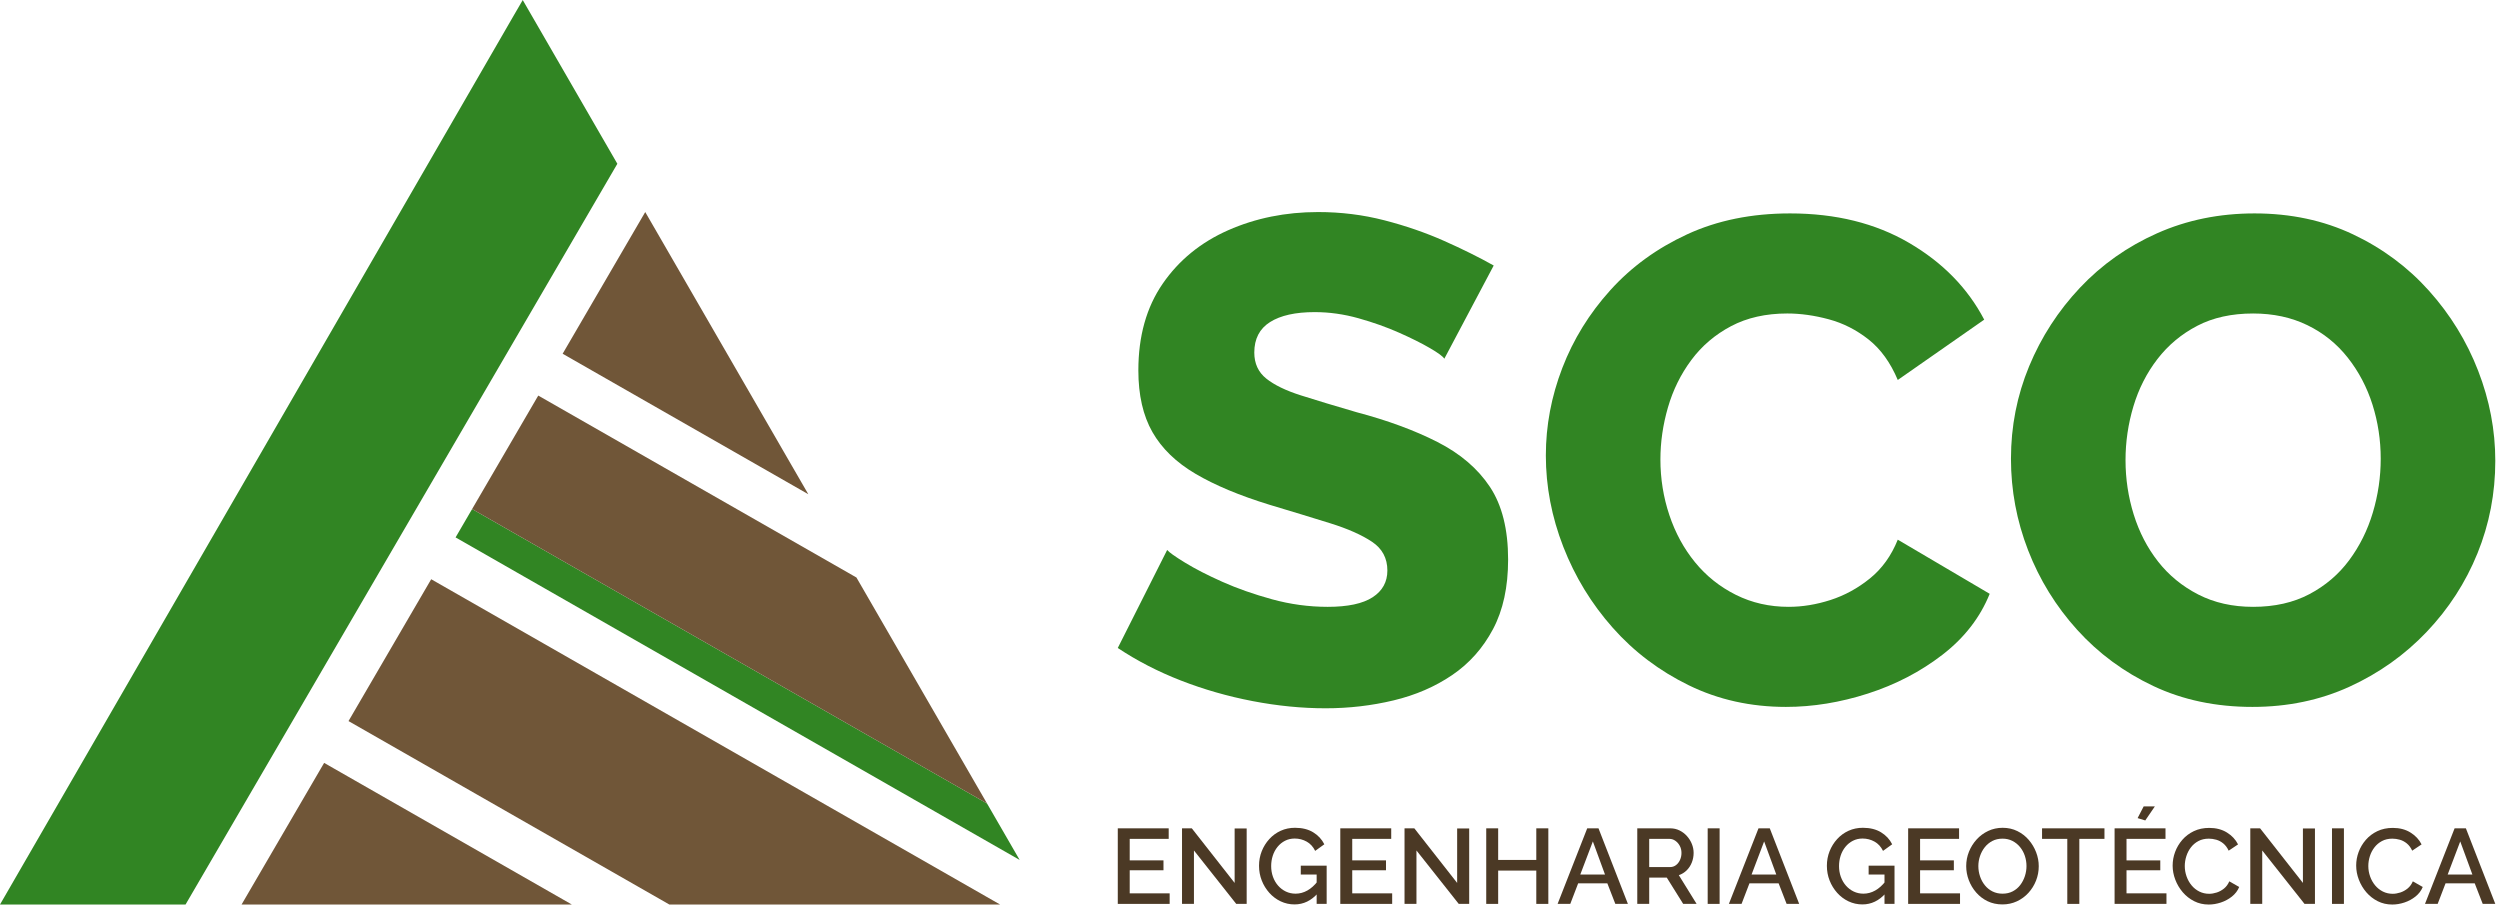
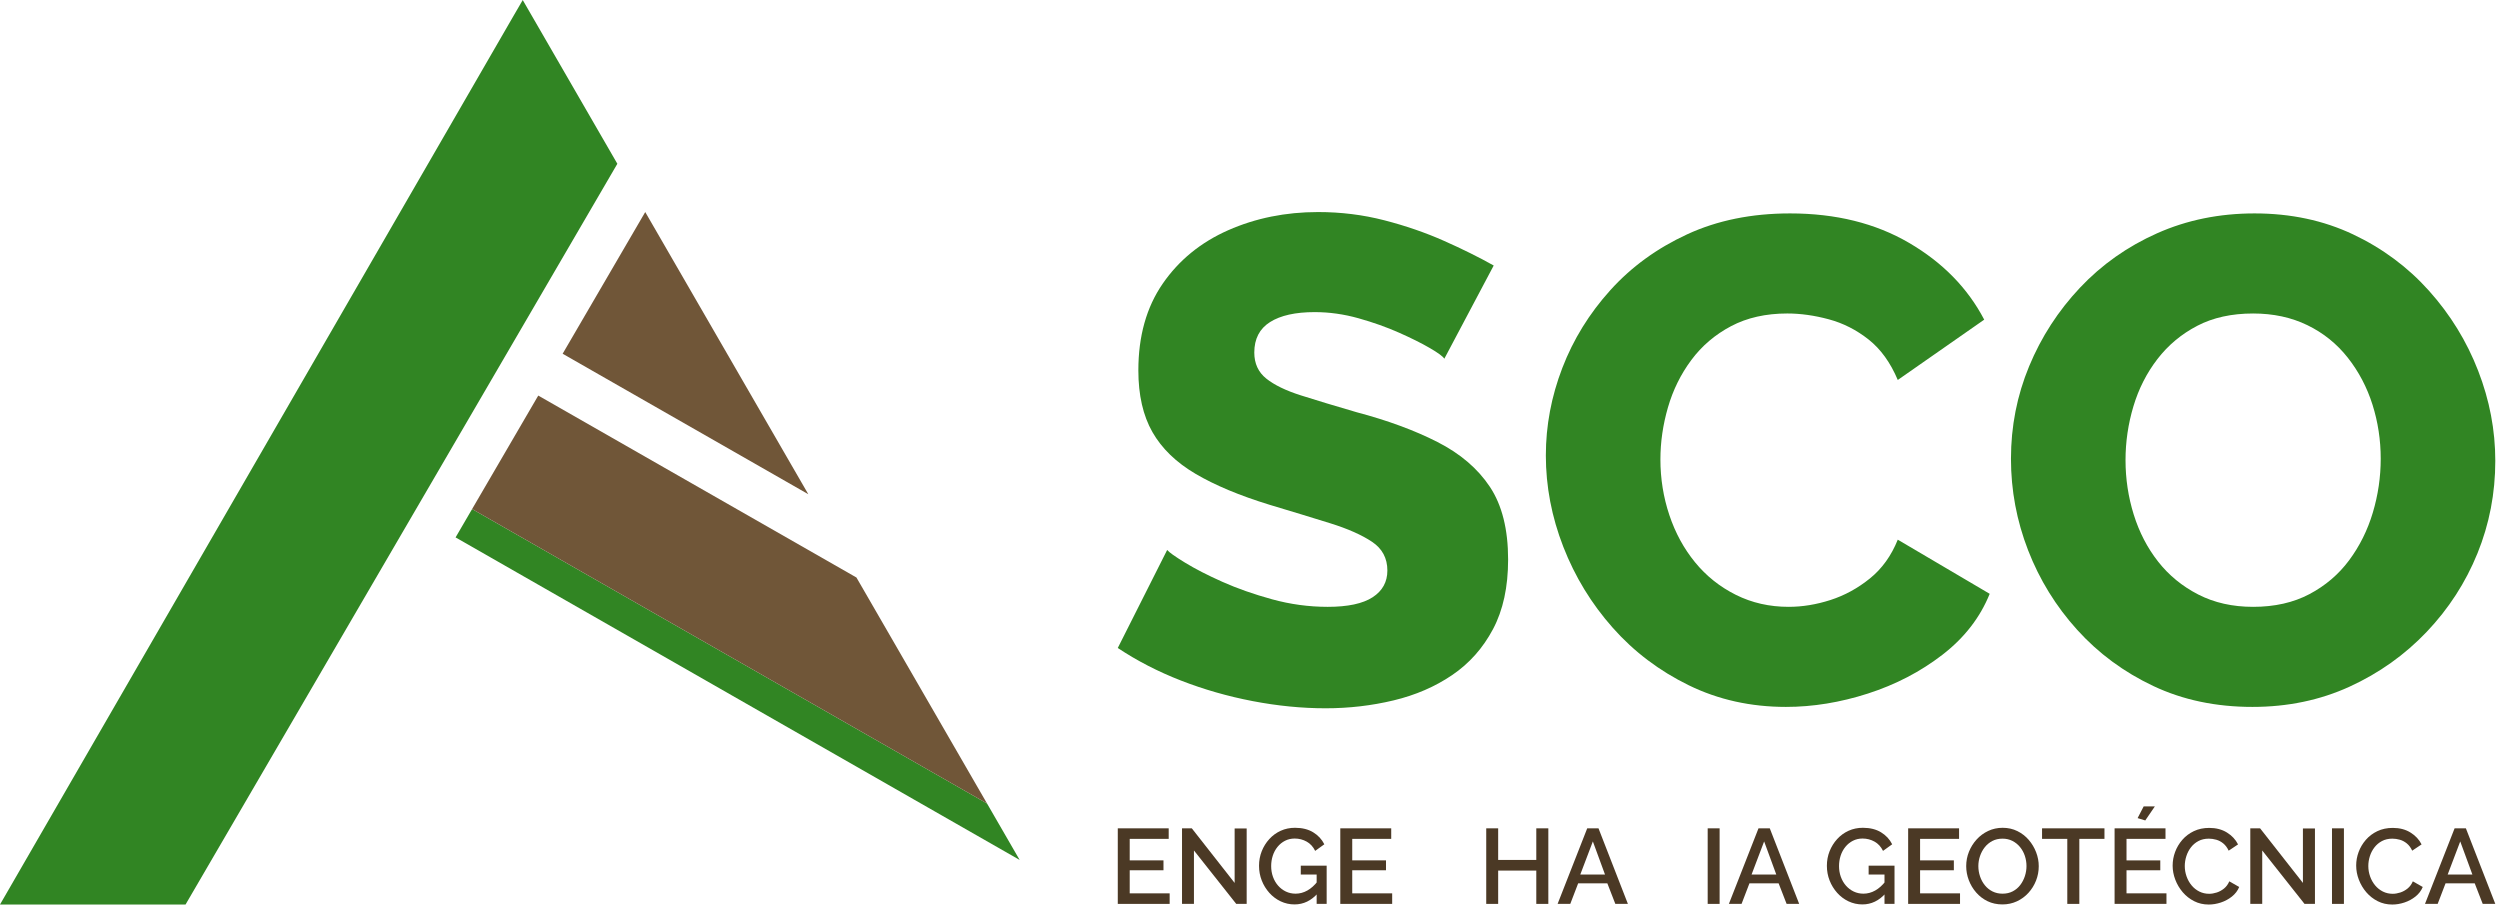
<svg xmlns="http://www.w3.org/2000/svg" width="100%" height="100%" viewBox="0 0 355 129" xml:space="preserve" style="fill-rule:evenodd;clip-rule:evenodd;stroke-linejoin:round;stroke-miterlimit:2;">
  <g>
    <g>
-       <path d="M34.303,128.443l11.724,-20.112l35.174,20.112l-46.898,0Z" style="fill:#705638;" />
-       <path d="M95.048,128.443l-45.559,-26.05l11.741,-20.142l80.784,46.192l-46.966,0Z" style="fill:#705638;" />
      <path d="M26.347,128.443l-26.347,0l72.966,-126.265l1.264,-2.169l13.434,23.247l-61.317,105.187Z" style="fill:#318523;" />
      <path d="M144.791,122.113l-80.099,-45.8l2.346,-4.026l73.121,41.81l4.632,8.016Z" style="fill:#318523;" />
      <path d="M114.78,70.18l-34.885,-19.948l11.729,-20.122l23.156,40.07Z" style="fill:#705638;" />
      <path d="M67.038,72.287l9.395,-16.116l45.181,25.834l18.545,32.092l-73.121,-41.81Z" style="fill:#705638;" />
      <path d="M72.966,2.178l1.259,-2.178l0.005,0.009l-1.264,2.169Z" style="fill:#808080;" />
    </g>
    <g>
      <path d="M205.094,50.938c-0.195,-0.324 -0.877,-0.827 -2.046,-1.508c-1.169,-0.682 -2.63,-1.412 -4.384,-2.19c-1.753,-0.779 -3.669,-1.46 -5.747,-2.044c-2.078,-0.584 -4.156,-0.876 -6.235,-0.876c-2.727,0 -4.838,0.47 -6.331,1.411c-1.494,0.941 -2.241,2.385 -2.241,4.331c0,1.558 0.568,2.79 1.705,3.699c1.136,0.908 2.776,1.703 4.919,2.384c2.143,0.682 4.773,1.477 7.891,2.385c4.416,1.168 8.247,2.579 11.494,4.234c3.248,1.654 5.732,3.779 7.453,6.375c1.72,2.595 2.581,6.034 2.581,10.317c-0,3.893 -0.714,7.186 -2.143,9.878c-1.429,2.693 -3.361,4.867 -5.796,6.521c-2.436,1.655 -5.212,2.855 -8.329,3.601c-3.117,0.747 -6.332,1.12 -9.644,1.12c-3.377,-0 -6.835,-0.341 -10.374,-1.022c-3.54,-0.681 -6.933,-1.655 -10.18,-2.92c-3.247,-1.265 -6.235,-2.806 -8.962,-4.623l7.014,-13.918c0.259,0.324 1.104,0.925 2.532,1.8c1.429,0.876 3.199,1.785 5.309,2.726c2.111,0.941 4.465,1.768 7.063,2.482c2.597,0.713 5.228,1.07 7.89,1.07c2.858,0 4.985,-0.454 6.381,-1.362c1.396,-0.909 2.094,-2.174 2.094,-3.796c0,-1.752 -0.73,-3.115 -2.192,-4.088c-1.461,-0.973 -3.441,-1.849 -5.942,-2.628c-2.5,-0.779 -5.374,-1.654 -8.621,-2.628c-4.221,-1.297 -7.712,-2.757 -10.472,-4.38c-2.76,-1.622 -4.805,-3.601 -6.137,-5.937c-1.331,-2.335 -1.997,-5.255 -1.997,-8.759c0,-4.867 1.153,-8.971 3.458,-12.312c2.306,-3.342 5.407,-5.872 9.303,-7.592c3.897,-1.719 8.151,-2.579 12.762,-2.579c3.247,0 6.38,0.389 9.4,1.168c3.02,0.779 5.845,1.752 8.475,2.92c2.63,1.168 4.984,2.336 7.062,3.504l-7.013,13.236Z" style="fill:#318523;fill-rule:nonzero;" />
      <path d="M219.511,64.662c-0,-4.218 0.779,-8.354 2.338,-12.41c1.558,-4.055 3.831,-7.737 6.819,-11.046c2.987,-3.31 6.624,-5.954 10.91,-7.933c4.286,-1.979 9.157,-2.968 14.612,-2.968c6.494,-0 12.128,1.395 16.901,4.185c4.773,2.79 8.329,6.424 10.667,10.901l-12.274,8.565c-1.039,-2.466 -2.419,-4.38 -4.14,-5.743c-1.721,-1.362 -3.605,-2.32 -5.65,-2.871c-2.046,-0.552 -4.01,-0.827 -5.894,-0.827c-3.052,-0 -5.715,0.6 -7.988,1.8c-2.273,1.201 -4.156,2.807 -5.65,4.818c-1.493,2.011 -2.597,4.25 -3.312,6.716c-0.714,2.465 -1.071,4.931 -1.071,7.397c-0,2.725 0.422,5.353 1.266,7.883c0.844,2.531 2.062,4.769 3.653,6.716c1.591,1.946 3.523,3.487 5.796,4.623c2.273,1.135 4.773,1.703 7.501,1.703c1.948,0 3.929,-0.324 5.942,-0.973c2.013,-0.649 3.881,-1.671 5.601,-3.066c1.721,-1.395 3.037,-3.228 3.946,-5.499l13.053,7.689c-1.364,3.374 -3.604,6.261 -6.721,8.662c-3.118,2.401 -6.641,4.234 -10.57,5.499c-3.929,1.265 -7.809,1.898 -11.641,1.898c-5,0 -9.595,-1.022 -13.784,-3.066c-4.188,-2.044 -7.793,-4.769 -10.812,-8.175c-3.02,-3.407 -5.358,-7.235 -7.014,-11.485c-1.656,-4.25 -2.484,-8.581 -2.484,-12.993Z" style="fill:#318523;fill-rule:nonzero;" />
      <path d="M319.846,100.381c-5.195,0 -9.887,-0.989 -14.076,-2.968c-4.189,-1.979 -7.793,-4.64 -10.813,-7.981c-3.02,-3.342 -5.341,-7.105 -6.965,-11.29c-1.623,-4.186 -2.435,-8.517 -2.435,-12.994c-0,-4.607 0.86,-8.986 2.581,-13.139c1.721,-4.153 4.124,-7.867 7.209,-11.144c3.085,-3.277 6.738,-5.856 10.959,-7.738c4.221,-1.881 8.832,-2.822 13.833,-2.822c5.13,-0 9.79,0.989 13.978,2.968c4.189,1.979 7.794,4.656 10.813,8.03c3.02,3.374 5.342,7.153 6.965,11.339c1.624,4.185 2.436,8.451 2.436,12.798c-0,4.607 -0.845,8.987 -2.533,13.14c-1.689,4.152 -4.091,7.867 -7.209,11.144c-3.117,3.276 -6.77,5.872 -10.959,7.786c-4.188,1.914 -8.783,2.871 -13.784,2.871Zm-18.021,-35.038c-0,2.66 0.39,5.239 1.169,7.738c0.779,2.498 1.932,4.72 3.458,6.667c1.526,1.946 3.426,3.503 5.699,4.671c2.273,1.168 4.87,1.752 7.793,1.752c3.052,0 5.715,-0.6 7.988,-1.8c2.273,-1.201 4.156,-2.807 5.65,-4.818c1.493,-2.012 2.614,-4.266 3.36,-6.764c0.747,-2.499 1.121,-5.045 1.121,-7.641c-0,-2.66 -0.39,-5.223 -1.169,-7.689c-0.78,-2.465 -1.949,-4.688 -3.507,-6.667c-1.559,-1.979 -3.475,-3.52 -5.748,-4.623c-2.273,-1.103 -4.838,-1.654 -7.695,-1.654c-3.052,-0 -5.699,0.584 -7.939,1.752c-2.241,1.168 -4.124,2.741 -5.65,4.72c-1.526,1.979 -2.663,4.218 -3.41,6.716c-0.747,2.498 -1.12,5.044 -1.12,7.64Z" style="fill:#318523;fill-rule:nonzero;" />
    </g>
    <g>
      <path d="M166.091,126.856l0,1.497l-7.366,-0l-0,-10.73l7.23,-0l-0,1.496l-5.536,-0l-0,3.053l4.795,-0l-0,1.405l-4.795,0l-0,3.279l5.672,0Z" style="fill:#4b3925;fill-rule:nonzero;" />
      <path d="M169.54,120.766l-0,7.587l-1.694,-0l-0,-10.73l1.391,-0l6.081,7.752l-0,-7.737l1.709,-0l-0,10.715l-1.482,-0l-6.005,-7.587Z" style="fill:#4b3925;fill-rule:nonzero;" />
      <path d="M183.834,128.428c-0.706,0 -1.367,-0.146 -1.982,-0.438c-0.615,-0.292 -1.152,-0.695 -1.611,-1.209c-0.459,-0.514 -0.817,-1.098 -1.074,-1.753c-0.257,-0.655 -0.385,-1.35 -0.385,-2.086c-0,-0.735 0.128,-1.425 0.385,-2.07c0.257,-0.645 0.615,-1.219 1.074,-1.723c0.459,-0.504 0.998,-0.897 1.619,-1.179c0.62,-0.282 1.298,-0.423 2.034,-0.423c1.018,0 1.878,0.214 2.579,0.642c0.701,0.429 1.228,0.995 1.581,1.701l-1.301,0.937c-0.283,-0.585 -0.683,-1.023 -1.203,-1.315c-0.519,-0.292 -1.086,-0.439 -1.701,-0.439c-0.505,0 -0.963,0.106 -1.377,0.318c-0.413,0.211 -0.769,0.501 -1.066,0.869c-0.298,0.368 -0.522,0.786 -0.673,1.254c-0.152,0.469 -0.227,0.96 -0.227,1.474c-0,0.544 0.086,1.052 0.257,1.526c0.171,0.474 0.413,0.889 0.726,1.247c0.313,0.357 0.681,0.637 1.104,0.839c0.424,0.201 0.883,0.302 1.377,0.302c0.585,-0 1.142,-0.149 1.671,-0.446c0.529,-0.297 1.026,-0.743 1.49,-1.338l-0,1.723c-0.938,1.058 -2.037,1.587 -3.297,1.587Zm3.131,-4.246l-2.254,-0l-0,-1.255l3.675,0l0,5.426l-1.421,-0l-0,-4.171Z" style="fill:#4b3925;fill-rule:nonzero;" />
      <path d="M197.689,126.856l-0,1.497l-7.367,-0l0,-10.73l7.231,-0l-0,1.496l-5.536,-0l-0,3.053l4.794,-0l0,1.405l-4.794,0l-0,3.279l5.672,0Z" style="fill:#4b3925;fill-rule:nonzero;" />
-       <path d="M201.137,120.766l0,7.587l-1.694,-0l0,-10.73l1.392,-0l6.08,7.752l0,-7.737l1.71,-0l-0,10.715l-1.483,-0l-6.005,-7.587Z" style="fill:#4b3925;fill-rule:nonzero;" />
      <path d="M219.863,117.623l0,10.73l-1.709,-0l-0,-4.731l-5.415,0l-0,4.731l-1.694,-0l-0,-10.73l1.694,-0l-0,4.488l5.415,0l-0,-4.488l1.709,-0Z" style="fill:#4b3925;fill-rule:nonzero;" />
      <path d="M225.384,117.623l1.603,-0l4.175,10.73l-1.785,-0l-1.134,-2.917l-4.145,-0l-1.119,2.917l-1.8,-0l4.205,-10.73Zm2.526,6.559l-1.724,-4.7l-1.785,4.7l3.509,-0Z" style="fill:#4b3925;fill-rule:nonzero;" />
-       <path d="M232.493,128.353l-0,-10.73l4.674,-0c0.484,-0 0.928,0.1 1.331,0.302c0.403,0.201 0.754,0.468 1.051,0.801c0.298,0.332 0.53,0.705 0.696,1.118c0.166,0.413 0.249,0.836 0.249,1.27c0,0.473 -0.085,0.927 -0.257,1.36c-0.171,0.433 -0.416,0.806 -0.733,1.118c-0.318,0.312 -0.688,0.539 -1.112,0.68l2.526,4.081l-1.906,-0l-2.329,-3.733l-2.496,-0l0,3.733l-1.694,-0Zm1.694,-5.229l2.965,-0c0.312,-0 0.59,-0.091 0.832,-0.272c0.242,-0.182 0.433,-0.426 0.574,-0.733c0.142,-0.308 0.212,-0.643 0.212,-1.005c0,-0.373 -0.081,-0.708 -0.242,-1.005c-0.161,-0.298 -0.37,-0.537 -0.628,-0.718c-0.257,-0.182 -0.537,-0.272 -0.839,-0.272l-2.874,-0l0,4.005Z" style="fill:#4b3925;fill-rule:nonzero;" />
      <rect x="242.491" y="117.623" width="1.694" height="10.73" style="fill:#4b3925;fill-rule:nonzero;" />
      <path d="M249.706,117.623l1.603,-0l4.175,10.73l-1.785,-0l-1.134,-2.917l-4.145,-0l-1.119,2.917l-1.8,-0l4.205,-10.73Zm2.526,6.559l-1.724,-4.7l-1.785,4.7l3.509,-0Z" style="fill:#4b3925;fill-rule:nonzero;" />
      <path d="M264.469,128.428c-0.706,0 -1.367,-0.146 -1.982,-0.438c-0.615,-0.292 -1.152,-0.695 -1.611,-1.209c-0.458,-0.514 -0.816,-1.098 -1.074,-1.753c-0.257,-0.655 -0.385,-1.35 -0.385,-2.086c-0,-0.735 0.128,-1.425 0.385,-2.07c0.258,-0.645 0.616,-1.219 1.074,-1.723c0.459,-0.504 0.999,-0.897 1.619,-1.179c0.62,-0.282 1.298,-0.423 2.034,-0.423c1.019,0 1.878,0.214 2.579,0.642c0.701,0.429 1.228,0.995 1.581,1.701l-1.301,0.937c-0.282,-0.585 -0.683,-1.023 -1.202,-1.315c-0.52,-0.292 -1.087,-0.439 -1.702,-0.439c-0.504,0 -0.963,0.106 -1.377,0.318c-0.413,0.211 -0.768,0.501 -1.066,0.869c-0.297,0.368 -0.522,0.786 -0.673,1.254c-0.151,0.469 -0.227,0.96 -0.227,1.474c0,0.544 0.086,1.052 0.257,1.526c0.172,0.474 0.414,0.889 0.726,1.247c0.313,0.357 0.681,0.637 1.104,0.839c0.424,0.201 0.883,0.302 1.377,0.302c0.585,-0 1.142,-0.149 1.671,-0.446c0.53,-0.297 1.026,-0.743 1.49,-1.338l0,1.723c-0.938,1.058 -2.037,1.587 -3.297,1.587Zm3.131,-4.246l-2.254,-0l0,-1.255l3.676,0l-0,5.426l-1.422,-0l-0,-4.171Z" style="fill:#4b3925;fill-rule:nonzero;" />
      <path d="M278.324,126.856l-0,1.497l-7.366,-0l-0,-10.73l7.23,-0l-0,1.496l-5.536,-0l-0,3.053l4.795,-0l-0,1.405l-4.795,0l-0,3.279l5.672,0Z" style="fill:#4b3925;fill-rule:nonzero;" />
      <path d="M284.344,128.428c-0.776,0 -1.477,-0.151 -2.103,-0.453c-0.625,-0.302 -1.164,-0.713 -1.618,-1.232c-0.454,-0.519 -0.804,-1.103 -1.051,-1.753c-0.247,-0.65 -0.371,-1.317 -0.371,-2.002c0,-0.716 0.131,-1.398 0.393,-2.048c0.263,-0.65 0.626,-1.229 1.09,-1.738c0.463,-0.509 1.01,-0.912 1.641,-1.209c0.63,-0.297 1.313,-0.446 2.049,-0.446c0.767,0 1.465,0.156 2.095,0.469c0.63,0.312 1.17,0.73 1.619,1.254c0.448,0.524 0.796,1.108 1.043,1.753c0.247,0.645 0.371,1.305 0.371,1.98c-0,0.715 -0.129,1.398 -0.386,2.047c-0.257,0.65 -0.617,1.23 -1.081,1.738c-0.464,0.509 -1.011,0.91 -1.641,1.202c-0.631,0.292 -1.314,0.438 -2.05,0.438Zm-3.418,-5.44c-0,0.503 0.08,0.992 0.242,1.466c0.161,0.473 0.39,0.894 0.688,1.261c0.297,0.368 0.658,0.658 1.081,0.869c0.424,0.212 0.898,0.318 1.422,0.318c0.545,-0 1.029,-0.111 1.452,-0.333c0.424,-0.221 0.779,-0.521 1.067,-0.899c0.287,-0.378 0.506,-0.801 0.658,-1.269c0.151,-0.469 0.226,-0.94 0.226,-1.413c0,-0.504 -0.078,-0.99 -0.234,-1.459c-0.156,-0.468 -0.386,-0.886 -0.688,-1.254c-0.303,-0.368 -0.663,-0.657 -1.082,-0.869c-0.418,-0.212 -0.885,-0.317 -1.399,-0.317c-0.544,-0 -1.028,0.11 -1.452,0.332c-0.423,0.222 -0.781,0.519 -1.074,0.892c-0.292,0.372 -0.517,0.791 -0.673,1.254c-0.156,0.464 -0.234,0.937 -0.234,1.421Z" style="fill:#4b3925;fill-rule:nonzero;" />
      <path d="M298.834,119.119l-3.569,-0l-0,9.234l-1.709,-0l-0,-9.234l-3.585,-0l-0,-1.496l8.863,-0l0,1.496Z" style="fill:#4b3925;fill-rule:nonzero;" />
      <path d="M307.638,126.856l-0,1.497l-7.367,-0l0,-10.73l7.23,-0l0,1.496l-5.536,-0l0,3.053l4.795,-0l0,1.405l-4.795,0l0,3.279l5.673,0Zm-3.01,-10.352l-1.089,-0.332l0.862,-1.662l1.588,-0l-1.361,1.994Z" style="fill:#4b3925;fill-rule:nonzero;" />
      <path d="M308.515,122.912c-0,-0.655 0.116,-1.297 0.348,-1.927c0.232,-0.629 0.572,-1.204 1.021,-1.723c0.448,-0.518 0.996,-0.932 1.641,-1.239c0.645,-0.307 1.376,-0.461 2.193,-0.461c0.968,0 1.805,0.219 2.511,0.658c0.706,0.438 1.23,1 1.573,1.685l-1.331,0.891c-0.202,-0.433 -0.456,-0.775 -0.764,-1.027c-0.307,-0.252 -0.64,-0.429 -0.998,-0.529c-0.358,-0.101 -0.709,-0.151 -1.051,-0.151c-0.565,-0 -1.059,0.113 -1.483,0.34c-0.423,0.226 -0.779,0.526 -1.066,0.899c-0.287,0.373 -0.504,0.791 -0.65,1.254c-0.147,0.464 -0.22,0.927 -0.22,1.391c0,0.513 0.086,1.01 0.257,1.488c0.172,0.479 0.411,0.902 0.719,1.27c0.307,0.367 0.673,0.657 1.096,0.869c0.424,0.211 0.888,0.317 1.392,0.317c0.343,-0 0.701,-0.061 1.074,-0.181c0.373,-0.121 0.718,-0.31 1.036,-0.567c0.318,-0.257 0.567,-0.597 0.749,-1.02l1.406,0.801c-0.221,0.534 -0.567,0.987 -1.036,1.36c-0.469,0.373 -0.993,0.655 -1.573,0.846c-0.58,0.192 -1.152,0.287 -1.716,0.287c-0.757,0 -1.448,-0.158 -2.073,-0.476c-0.625,-0.317 -1.164,-0.74 -1.618,-1.269c-0.454,-0.529 -0.807,-1.124 -1.059,-1.784c-0.252,-0.659 -0.378,-1.327 -0.378,-2.002Z" style="fill:#4b3925;fill-rule:nonzero;" />
      <path d="M321.236,120.766l-0,7.587l-1.694,-0l-0,-10.73l1.391,-0l6.081,7.752l-0,-7.737l1.709,-0l-0,10.715l-1.482,-0l-6.005,-7.587Z" style="fill:#4b3925;fill-rule:nonzero;" />
      <rect x="331.143" y="117.623" width="1.694" height="10.73" style="fill:#4b3925;fill-rule:nonzero;" />
      <path d="M334.577,122.912c-0,-0.655 0.115,-1.297 0.347,-1.927c0.232,-0.629 0.573,-1.204 1.021,-1.723c0.449,-0.518 0.996,-0.932 1.642,-1.239c0.645,-0.307 1.376,-0.461 2.193,-0.461c0.968,0 1.805,0.219 2.511,0.658c0.705,0.438 1.23,1 1.573,1.685l-1.331,0.891c-0.202,-0.433 -0.457,-0.775 -0.764,-1.027c-0.308,-0.252 -0.641,-0.429 -0.999,-0.529c-0.357,-0.101 -0.708,-0.151 -1.051,-0.151c-0.564,-0 -1.059,0.113 -1.482,0.34c-0.424,0.226 -0.779,0.526 -1.066,0.899c-0.288,0.373 -0.505,0.791 -0.651,1.254c-0.146,0.464 -0.219,0.927 -0.219,1.391c-0,0.513 0.086,1.01 0.257,1.488c0.171,0.479 0.411,0.902 0.718,1.27c0.308,0.367 0.674,0.657 1.097,0.869c0.424,0.211 0.887,0.317 1.392,0.317c0.342,-0 0.7,-0.061 1.074,-0.181c0.373,-0.121 0.718,-0.31 1.036,-0.567c0.317,-0.257 0.567,-0.597 0.748,-1.02l1.407,0.801c-0.222,0.534 -0.567,0.987 -1.036,1.36c-0.469,0.373 -0.993,0.655 -1.573,0.846c-0.58,0.192 -1.152,0.287 -1.717,0.287c-0.756,0 -1.447,-0.158 -2.072,-0.476c-0.625,-0.317 -1.165,-0.74 -1.619,-1.269c-0.453,-0.529 -0.806,-1.124 -1.058,-1.784c-0.252,-0.659 -0.378,-1.327 -0.378,-2.002Z" style="fill:#4b3925;fill-rule:nonzero;" />
      <path d="M348.553,117.623l1.603,-0l4.175,10.73l-1.785,-0l-1.135,-2.917l-4.144,-0l-1.119,2.917l-1.8,-0l4.205,-10.73Zm2.526,6.559l-1.725,-4.7l-1.784,4.7l3.509,-0Z" style="fill:#4b3925;fill-rule:nonzero;" />
    </g>
  </g>
</svg>